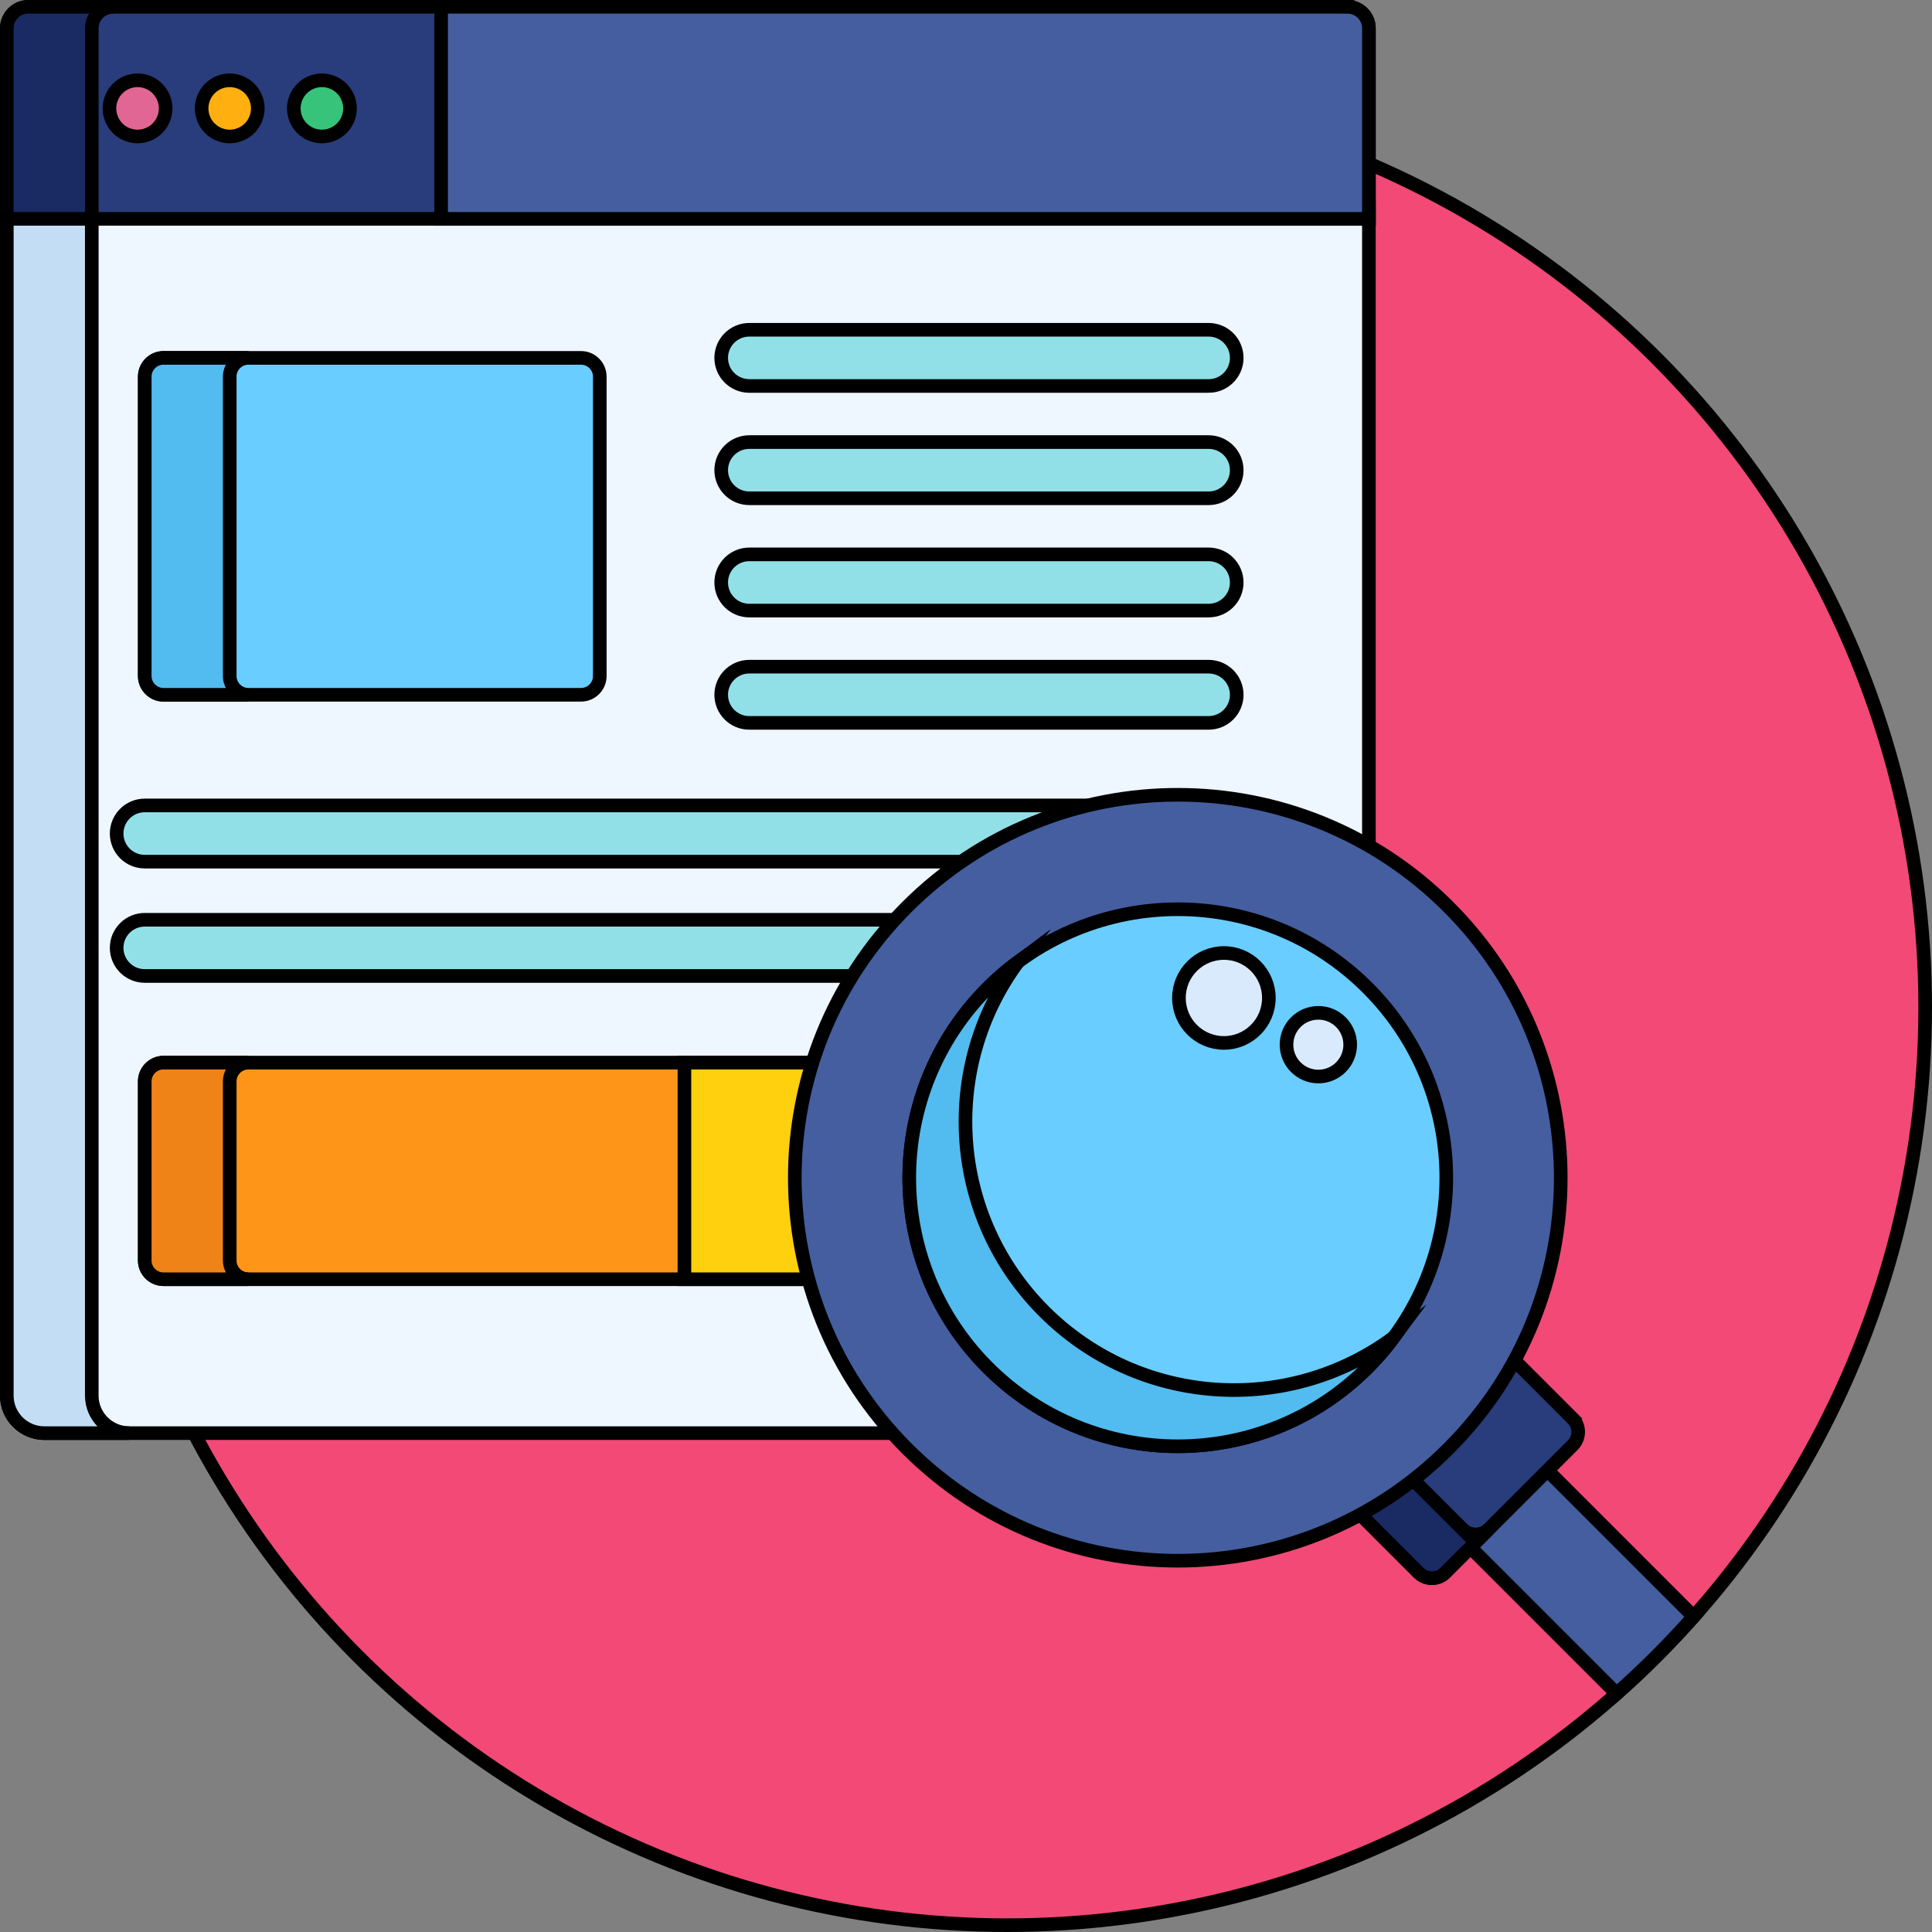
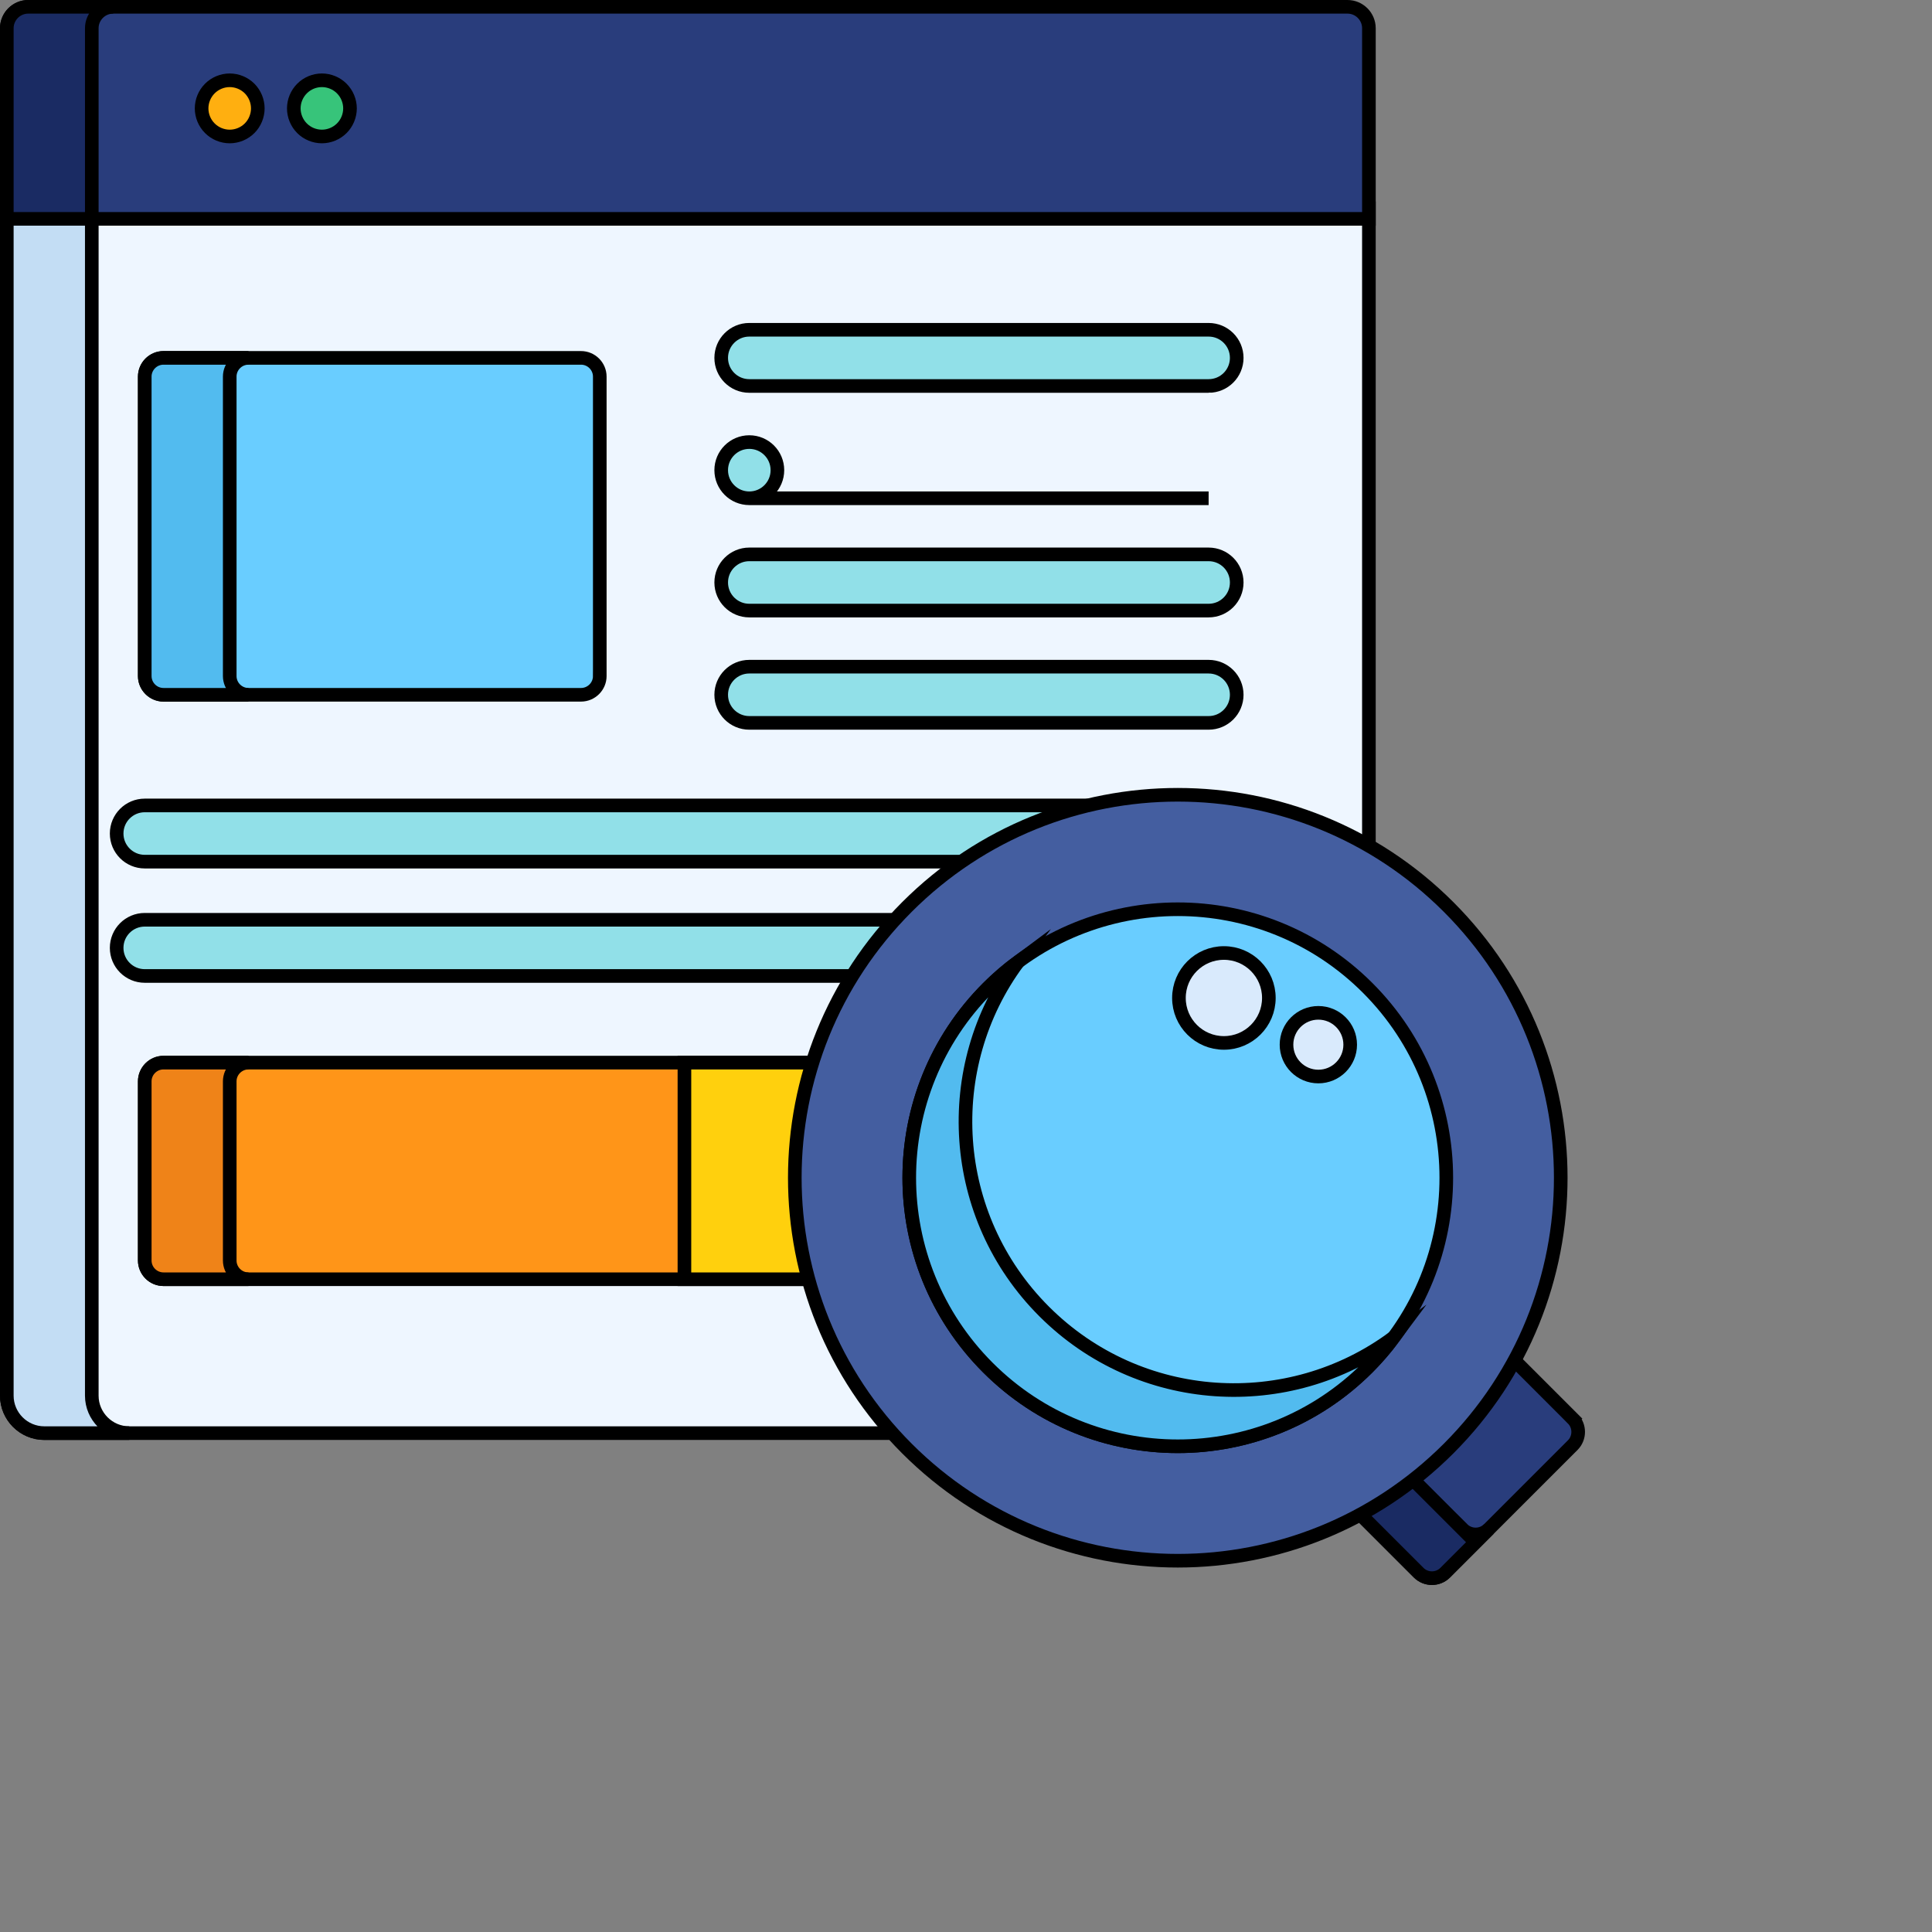
<svg xmlns="http://www.w3.org/2000/svg" xml:space="preserve" width="200.198mm" height="200.198mm" version="1.1" style="shape-rendering:geometricPrecision; text-rendering:geometricPrecision; image-rendering:optimizeQuality; fill-rule:evenodd; clip-rule:evenodd" viewBox="0 0 20005.59 20005.59">
  <rect x="0" y="0" width="20005.59" height="20005.59" fill="#808080" stroke="none" />
  <defs>
    <style type="text/css">
   
    .str0 {stroke:black;stroke-width:141.01;stroke-miterlimit:22.926}
    .fil4 {fill:#1A2B63;fill-rule:nonzero}
    .fil3 {fill:#293D7C;fill-rule:nonzero}
    .fil13 {fill:#37C47A;fill-rule:nonzero}
    .fil14 {fill:#445EA0;fill-rule:nonzero}
    .fil6 {fill:#52BBEF;fill-rule:nonzero}
    .fil5 {fill:#69CDFF;fill-rule:nonzero}
    .fil10 {fill:#91E0E8;fill-rule:nonzero}
    .fil2 {fill:#C3DDF4;fill-rule:nonzero}
    .fil15 {fill:#D9EAFC;fill-rule:nonzero}
    .fil11 {fill:#E26693;fill-rule:nonzero}
    .fil1 {fill:#EEF6FF;fill-rule:nonzero}
    .fil8 {fill:#EF8318;fill-rule:nonzero}
    .fil0 {fill:#F24976;fill-rule:nonzero}
    .fil7 {fill:#FF9518;fill-rule:nonzero}
    .fil12 {fill:#FFAF10;fill-rule:nonzero}
    .fil9 {fill:#FFD00D;fill-rule:nonzero}
   
  </style>
  </defs>
  <g id="Layer_x0020_1">
    <g id="_105553122783520">
-       <circle class="fil0 str0" cx="10429.57" cy="10429.57" r="9505.51" data-original="#f24976" />
      <path class="fil1 str0" d="M9446.4 9446.28c734.45,-734.37 1710.84,-1138.81 2749.34,-1138.81 707.52,0 1386.05,187.86 1979.04,539.72l0 -6690.78 -14104.27 0 0 12295.48c0,213.39 174.59,387.97 387.97,387.97l8887.27 0c-1414.22,-1522.71 -1380.82,-3912.04 100.64,-5393.58z" data-original="#eef6ff" />
      <path class="fil2 str0" d="M950.44 14451.88l0 -12295.48 -879.93 0 0 12295.48c0,213.39 174.59,387.97 387.97,387.97l879.93 0c-213.39,0 -387.97,-174.59 -387.97,-387.97z" data-original="#c3ddf4" />
      <path class="fil3 str0" d="M13953.02 70.51l-13660.75 0c-121.97,0 -221.76,99.79 -221.76,221.76l0 1974.11 14104.27 0.01 0 -1974.12c0,-121.97 -99.79,-221.76 -221.76,-221.76z" data-original="#293d7c" />
      <path class="fil4 str0" d="M1172.22 70.51l-879.94 0c-121.97,0 -221.76,99.79 -221.76,221.76l0 1974.11 879.93 0.01 0 -1974.12c0,-121.97 99.79,-221.76 221.77,-221.76z" data-original="#1a2b63" />
      <path class="fil5 str0" d="M6210.65 7000.41c0,106.69 -87.3,193.99 -193.99,193.99l-4323.77 0c-106.69,0 -193.99,-87.3 -193.99,-193.99l0 -3100.69c0,-106.69 87.3,-193.99 193.99,-193.99l4323.73 0c106.69,0 193.98,87.3 193.98,193.99l0 3100.69 0.05 0z" data-original="#69cdff" />
      <path class="fil6 str0" d="M2378.83 7000.41l0 -3100.69c0,-106.69 87.3,-193.99 193.99,-193.99l-879.93 0c-106.69,0 -193.99,87.3 -193.99,193.99l0 3100.69c0,106.69 87.3,193.99 193.99,193.99l879.93 0c-106.69,0 -193.99,-87.3 -193.99,-193.99z" data-original="#52bbef" />
      <path class="fil7 str0" d="M8495.46 11003.32l-6802.58 0c-106.69,0 -193.99,87.3 -193.99,193.99l0 1854.9c0,106.69 87.3,193.98 193.99,193.98l6760.4 0c-204.66,-733.63 -190.73,-1515.95 42.18,-2242.87z" data-original="#ff9518" />
      <path class="fil8 str0" d="M2378.83 13052.21l0 -1854.9c0,-106.69 87.3,-193.99 193.99,-193.99l-879.93 0c-106.69,0 -193.99,87.3 -193.99,193.99l0 1854.9c0,106.69 87.3,193.98 193.99,193.98l879.93 0c-106.69,0 -193.99,-87.29 -193.99,-193.98z" data-original="#ef8318" />
      <path class="fil9 str0" d="M8495.46 11003.32l-1408.33 0 0 2242.87 1366.15 0c-204.66,-733.63 -190.73,-1515.95 42.18,-2242.87z" data-original="#ffd00d" />
      <g>
        <path class="fil10 str0" d="M12515.12 3996.71l-4756.21 0c-160.7,0 -290.98,-130.29 -290.98,-290.99 0,-160.7 130.29,-290.99 290.98,-290.99l4756.21 0.02c160.74,0 290.98,130.29 290.98,290.98 0,160.71 -130.25,290.98 -290.98,290.98z" data-original="#91e0e8" />
-         <path class="fil10 str0" d="M12515.12 5159.6l-4756.21 0c-160.7,0 -290.98,-130.29 -290.98,-290.98 0,-160.71 130.29,-290.99 290.98,-290.99l4756.21 0c160.74,0 290.98,130.29 290.98,290.99 0,160.7 -130.25,290.98 -290.98,290.98z" data-original="#91e0e8" />
+         <path class="fil10 str0" d="M12515.12 5159.6l-4756.21 0c-160.7,0 -290.98,-130.29 -290.98,-290.98 0,-160.71 130.29,-290.99 290.98,-290.99c160.74,0 290.98,130.29 290.98,290.99 0,160.7 -130.25,290.98 -290.98,290.98z" data-original="#91e0e8" />
        <path class="fil10 str0" d="M12515.12 6322.5l-4756.21 0c-160.7,0 -290.98,-130.29 -290.98,-290.99 0,-160.7 130.29,-290.98 290.98,-290.98l4756.21 0c160.74,0 290.98,130.29 290.98,290.98 0,160.71 -130.25,290.99 -290.98,290.99z" data-original="#91e0e8" />
        <path class="fil10 str0" d="M12515.12 7485.38l-4756.21 0c-160.7,0 -290.98,-130.29 -290.98,-290.98 0,-160.71 130.29,-290.99 290.98,-290.99l4756.21 0.02c160.74,0 290.98,130.29 290.98,290.98 0,160.71 -130.25,290.97 -290.98,290.97z" data-original="#91e0e8" />
        <path class="fil10 str0" d="M11688.91 8340.22l-10190.02 0c-160.74,0 -290.98,130.29 -290.98,290.99 0,160.7 130.25,290.98 290.98,290.98l8596.64 -0.01c480.57,-309.64 1022.4,-508.1 1593.38,-581.97z" data-original="#91e0e8" />
        <path class="fil10 str0" d="M9370.81 9524.11l-7871.92 0c-160.74,0 -290.98,130.29 -290.98,290.98 0,160.71 130.25,290.99 290.98,290.99l7417.71 -0.01c130.45,-204.66 281.75,-399.75 454.21,-581.97z" data-original="#91e0e8" />
      </g>
-       <path class="fil11 str0" d="M1424.37 1413.3c-76.79,0 -151.7,-31.05 -206.01,-85.01 -53.96,-54.31 -84.97,-129.2 -84.97,-205.98 0,-76.47 31.05,-151.31 84.97,-205.62 54.28,-54.32 129.2,-85.36 206.01,-85.36 76.47,0 151.69,31 205.62,85.36 54.32,54.31 85.36,129.2 85.36,205.62 0,76.79 -31.04,151.7 -85.36,205.98 -53.93,53.96 -129.2,85.01 -205.62,85.01z" data-original="#e26693" />
      <path class="fil12 str0" d="M2378.6 1413.3c-76.48,0 -151.7,-31.05 -205.67,-85.39 -54.29,-53.93 -85.32,-128.81 -85.32,-205.58 0,-76.48 31.05,-151.32 85.32,-205.63 54.31,-54.31 129.2,-85.36 205.67,-85.36 76.78,0 151.66,31 206.01,85.36 53.93,54.31 84.96,129.21 84.96,205.63 0,76.43 -31.08,151.69 -84.96,205.58 -54.35,54.34 -129.19,85.39 -206.01,85.39z" data-original="#ffaf10" />
      <path class="fil13 str0" d="M3333.23 1413.3c-76.83,0 -151.7,-31.05 -205.63,-85.01 -54.31,-54.31 -85.36,-129.2 -85.36,-205.98 0,-76.47 31.05,-151.31 85.36,-205.62 53.93,-54.32 128.81,-85.36 205.63,-85.36 76.43,0 151.69,31 205.62,85.36 54.32,54.31 85.36,129.2 85.36,205.62 0,76.79 -31.04,151.7 -85.36,205.98 -54.31,53.96 -129.23,85.01 -205.62,85.01z" data-original="#37c47a" />
-       <path class="fil14 str0" d="M15968.68 15170.97l-797.49 797.53 1568.88 1568.86c281.28,-249.9 547.59,-516.23 797.53,-797.53l-1568.92 -1568.86z" data-original="#445ea0" />
      <path class="fil3 str0" d="M16285.29 14690.02l-660.93 -660.88c-175.78,329.25 -402.14,638.42 -679.44,915.67 -274.13,274.13 -582.05,502.23 -914.31,680.56l659.68 659.64c75.43,75.46 198.88,75.46 274.34,0l1320.65 -1320.65c75.42,-75.42 75.42,-198.88 0,-274.33z" data-original="#293d7c" />
      <path class="fil4 str0" d="M15142.92 15832.35l-564.12 -564.12c-173.48,135.05 -356.79,254.36 -548.22,357.1l659.68 659.63c75.43,75.47 198.88,75.47 274.34,0l452.66 -452.65c-75.48,75.5 -198.89,75.5 -274.34,0.04z" data-original="#1a2b63" />
      <path class="fil14 str0" d="M14999.82 9391.38c1548.67,1548.66 1548.67,4059.59 -0.04,5608.29 -1548.59,1548.55 -4059.47,1548.59 -5608.25,-0.04 -1548.66,-1548.66 -1548.59,-4059.59 0,-5608.22 1548.78,-1548.7 4059.66,-1548.73 5608.29,-0.03z" data-original="#445ea0" />
      <path class="fil5 str0" d="M14161.82 14161.6c-1085.8,1085.84 -2846.33,1085.84 -3932.26,-0.07 -1085.8,-1085.73 -1085.85,-2846.31 0,-3932.15 1085.8,-1085.8 2846.42,-1085.77 3932.22,0 1085.88,1085.87 1085.88,2846.38 0.04,3932.22z" data-original="#69cdff" />
      <path class="fil6 str0" d="M14161.82 14161.6c98.89,-98.89 188.52,-203.5 269.38,-312.56 -1088.49,807.2 -2632.65,717.53 -3619.66,-269.5 -986.95,-986.86 -1076.57,-2531.06 -269.42,-3619.54 -109.1,80.9 -213.67,170.52 -312.56,269.38 -1085.85,1085.84 -1085.8,2846.38 0,3932.15 1085.93,1085.9 2846.46,1085.9 3932.26,0.07z" data-original="#52bbef" />
-       <path class="fil14 str0" d="M13953.02 70.51l-9385.37 0 0 2195.89 9607.13 0 0 -1974.12c0,-121.97 -99.79,-221.76 -221.76,-221.76z" data-original="#445ea0" />
      <g>
        <circle class="fil15 str0" cx="12673.27" cy="10333.74" r="465.58" data-original="#d9eafc" />
        <circle class="fil15 str0" cx="13651.36" cy="10817.56" r="329.77" data-original="#d9eafc" />
      </g>
      <g>
   </g>
      <g>
   </g>
      <g>
   </g>
      <g>
   </g>
      <g>
   </g>
      <g>
   </g>
      <g>
   </g>
      <g>
   </g>
      <g>
   </g>
      <g>
   </g>
      <g>
   </g>
      <g>
   </g>
      <g>
   </g>
      <g>
   </g>
      <g>
   </g>
    </g>
  </g>
</svg>